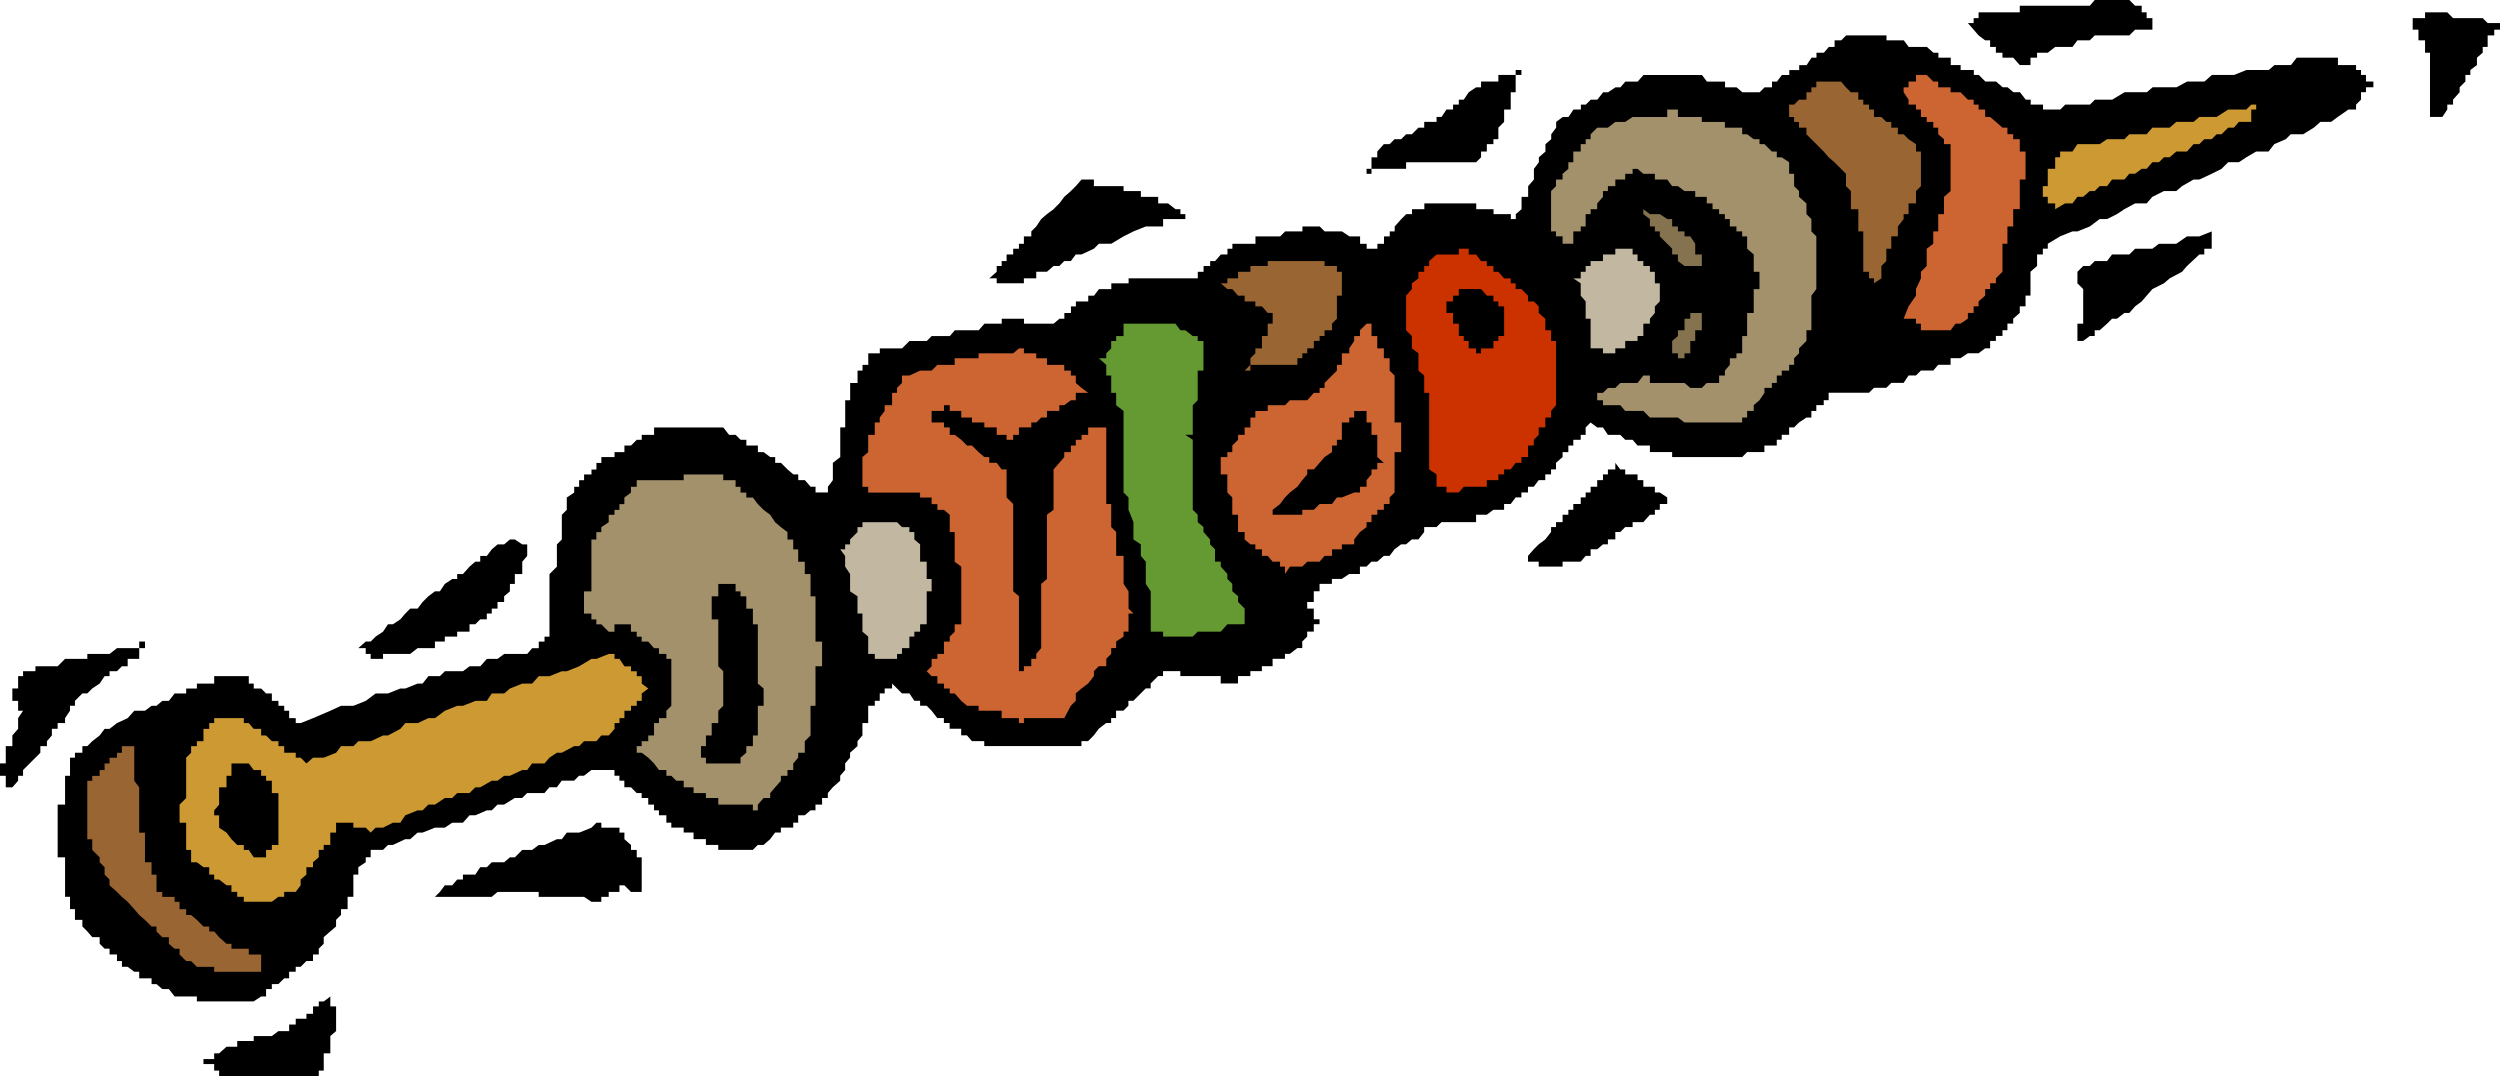
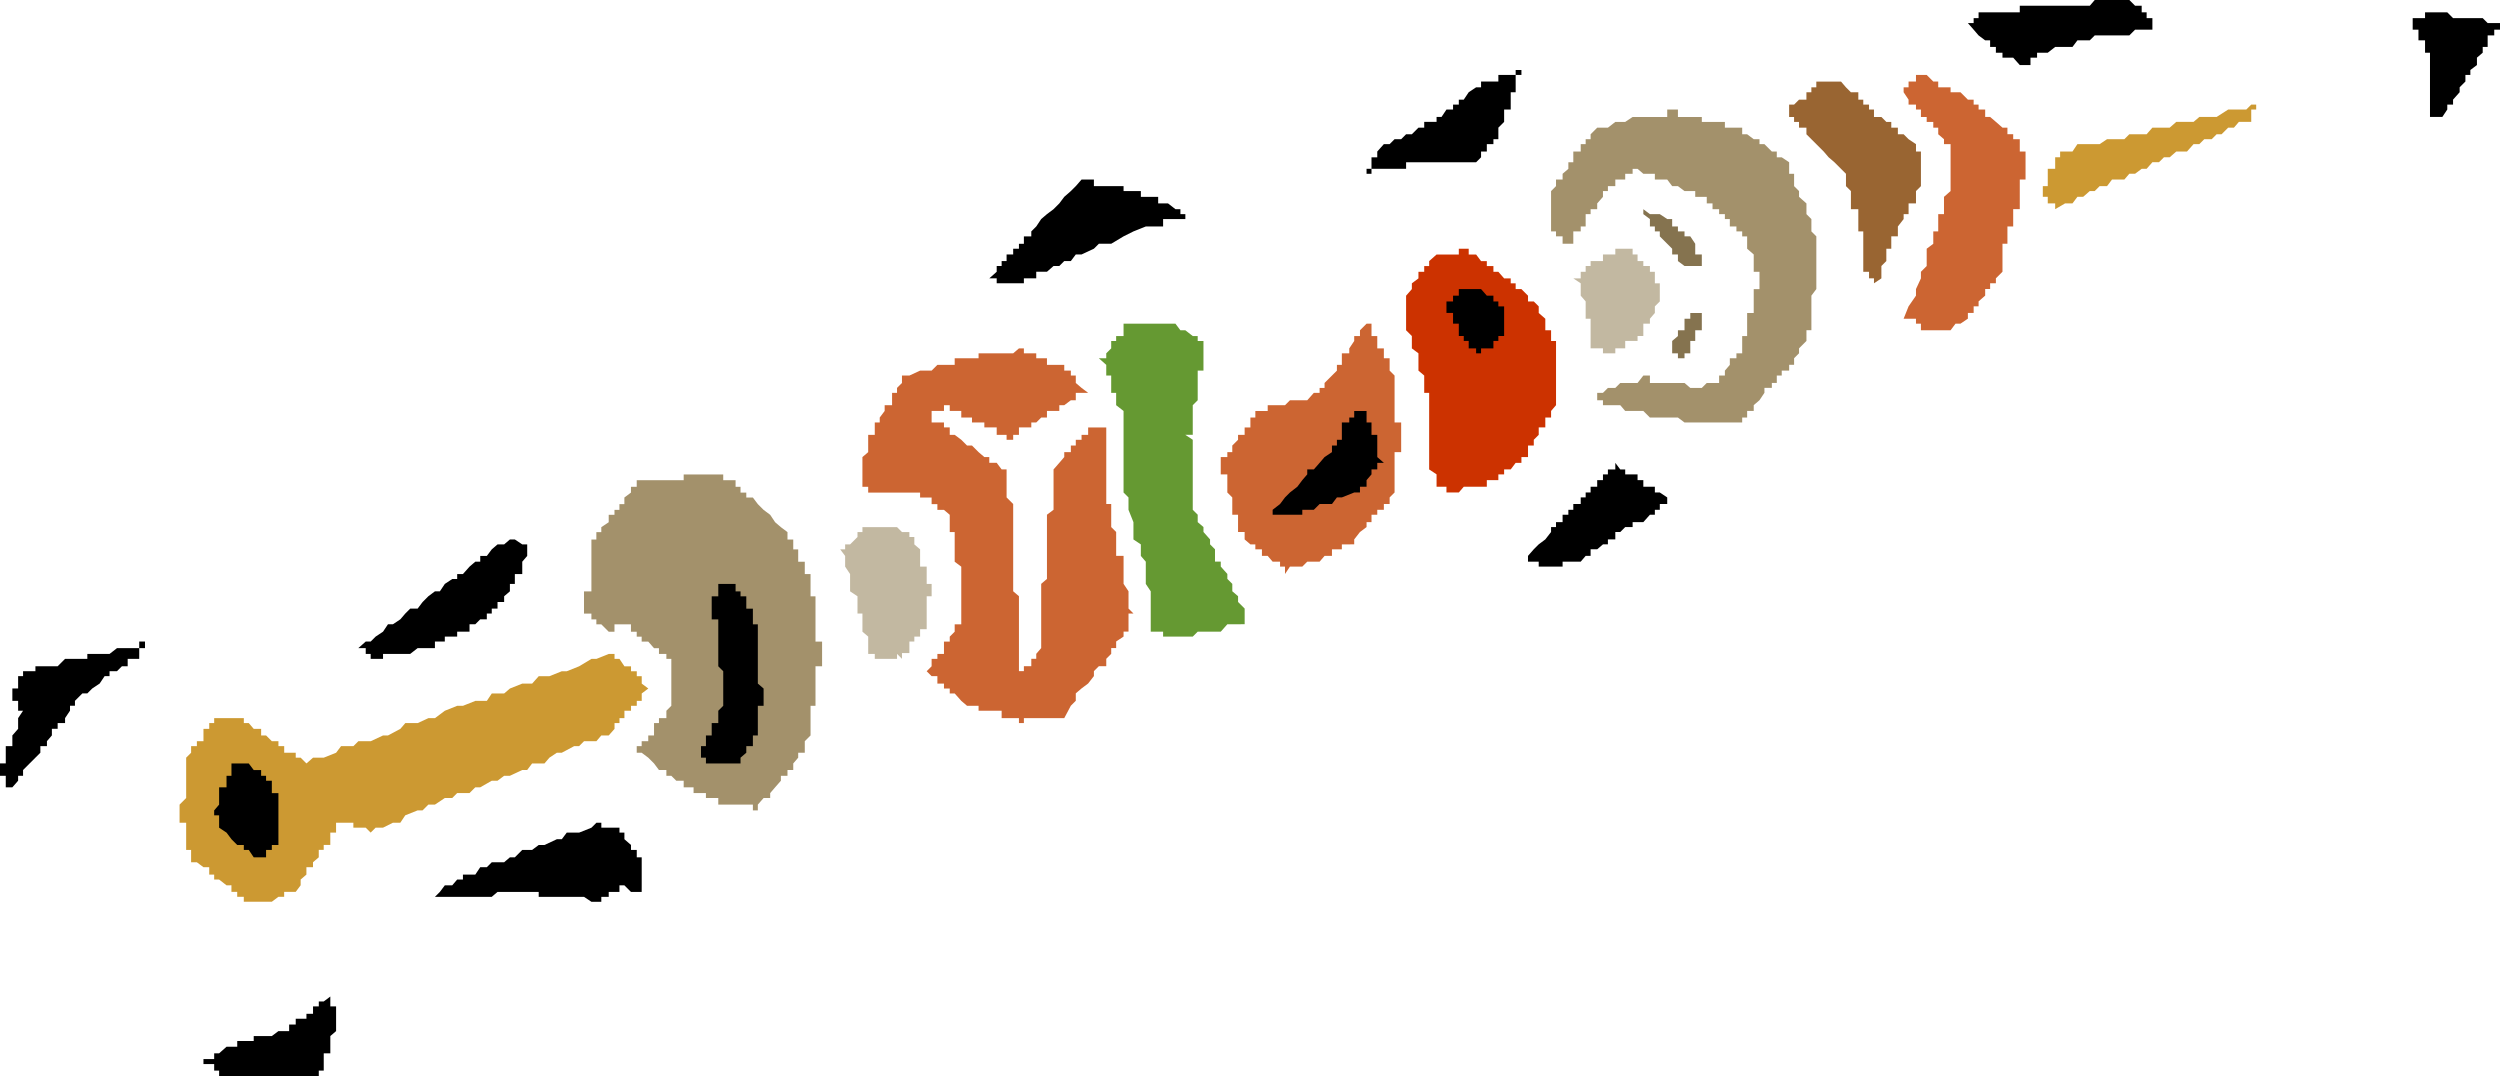
<svg xmlns="http://www.w3.org/2000/svg" xmlns:ns1="http://sodipodi.sourceforge.net/DTD/sodipodi-0.dtd" xmlns:ns2="http://www.inkscape.org/namespaces/inkscape" version="1.0" width="129.766mm" height="55.872mm" id="svg31" ns1:docname="Shish Kebab 2.wmf">
  <ns1:namedview id="namedview31" pagecolor="#ffffff" bordercolor="#000000" borderopacity="0.25" ns2:showpageshadow="2" ns2:pageopacity="0.0" ns2:pagecheckerboard="0" ns2:deskcolor="#d1d1d1" ns2:document-units="mm" />
  <defs id="defs1">
    <pattern id="WMFhbasepattern" patternUnits="userSpaceOnUse" width="6" height="6" x="0" y="0" />
  </defs>
  <path style="fill:#000000;fill-opacity:1;fill-rule:evenodd;stroke:none" d="m 479.143,22.943 h -1.454 -0.97 V 23.912 22.943 21.488 20.519 19.55 18.096 17.126 15.995 14.703 13.733 12.764 11.31 10.34 h -0.97 V 9.209 7.917 h -1.293 V 6.947 5.816 h -1.131 V 4.524 3.554 h 1.131 1.293 V 2.424 h 0.97 0.97 1.454 0.97 l 1.131,1.131 h 1.293 1.131 0.97 1.293 1.131 l 0.97,0.969 h 1.293 1.131 v 1.293 h -1.131 v 1.131 h -1.293 v 0.969 1.293 h -0.97 V 10.34 l -1.131,0.969 v 1.454 l -1.293,0.969 v 0.969 h -0.97 v 1.293 l -1.131,1.131 v 0.969 l -1.293,1.454 v 0.969 h -1.131 v 0.969 z" id="path1" />
-   <path style="fill:#000000;fill-opacity:1;fill-rule:evenodd;stroke:none" d="m 460.721,21.488 -2.101,1.454 -1.293,0.969 h -2.101 l -1.293,1.131 -2.101,1.293 h -2.424 l -0.97,0.969 -2.262,0.969 -1.131,1.454 h -2.424 l -1.939,1.131 -1.454,0.969 h -2.101 l -1.293,1.293 -1.939,0.969 -2.424,1.131 h -1.131 l -2.262,1.293 -1.131,0.969 h -2.424 l -2.262,1.131 -1.131,1.293 h -2.262 l -2.101,1.131 -1.454,0.969 -1.939,0.969 h -1.454 l -1.939,1.454 -2.424,0.969 h -0.97 l -2.424,0.969 -2.424,1.454 v 0.969 h -0.97 v 1.131 h -1.131 v 1.293 0.969 l -1.293,1.131 v 1.293 0.969 1.131 1.293 h -0.97 v 1.131 0.969 h -1.131 v 1.293 l -1.293,1.131 v 0.969 h -1.131 v 1.293 h -0.97 v 1.131 h -1.293 v 0.969 h -1.131 v 1.454 h -0.97 l -1.293,0.969 h -0.97 -1.131 l -1.454,0.969 h -0.97 -0.97 v 1.293 h -1.293 -1.131 l -0.97,1.131 h -1.293 -1.131 l -0.97,0.969 h -1.454 l -0.97,1.454 h -1.131 -1.293 l -0.97,0.969 h -0.97 -1.454 l -0.97,0.969 h -1.131 -0.97 -1.454 -0.97 -0.97 -1.293 v -0.969 0.969 h -1.131 v 1.454 H 357.782 v 0.969 h -1.454 v 1.131 h -0.97 v 1.293 h -0.97 l -1.454,0.969 -0.97,0.969 h -0.97 v 1.454 h -1.454 v 0.969 h -0.97 v 1.131 h -0.97 -1.454 v 1.293 h -0.97 -1.131 -1.293 l -0.97,0.969 h -1.131 -1.293 -0.97 -1.131 -1.293 -1.131 -0.97 -1.293 -0.97 -1.131 -1.293 -1.131 v -0.969 h -0.97 -1.454 -0.97 -0.97 V 87.408 h -1.293 -1.131 l -0.97,-1.131 h -1.454 l -0.97,-0.969 h -0.97 -1.454 l -0.97,-1.454 h -1.131 l -1.293,-0.969 -0.97,0.969 v 1.454 h -0.97 v 0.969 h -1.454 v 1.131 h -0.97 v 1.293 h -1.131 v 0.969 l -1.293,1.131 v 1.293 h -0.97 v 0.969 h -1.131 v 1.131 h -1.293 l -0.97,1.293 h -1.131 v 1.131 h -1.293 v 0.969 h -1.131 l -0.97,1.293 h -1.293 v 1.131 h -1.131 -0.97 l -1.293,0.969 h -1.131 -0.97 v 1.454 h -1.454 -0.97 -0.97 -1.131 -1.293 -0.97 l -0.97,0.969 h -2.424 v 0.969 l -1.131,1.454 h -1.293 l -1.131,0.969 h -0.97 l -1.293,0.969 -0.97,1.293 h -1.131 l -1.293,1.131 h -1.131 l -0.97,0.969 h -1.293 v 1.454 h -1.131 -0.97 l -1.454,0.969 h -0.97 -0.97 v 0.969 h -1.454 -0.97 v 1.454 h -1.131 v 0.969 1.131 h -1.293 v 1.293 h 1.293 v 0.969 1.131 h 1.131 v 0.969 h -1.131 v 1.454 h -1.293 v 0.969 l -0.97,0.969 v 1.293 h -0.97 l -1.454,1.131 h -0.97 v 0.969 h -0.97 -1.454 v 1.454 h -0.97 -1.131 v 0.969 h -1.293 -0.97 v 0.969 h -1.131 -1.293 v 1.454 h -1.131 -0.97 -1.293 v -1.454 h -1.131 -0.97 -1.293 -1.131 -0.97 -1.454 -0.97 v -0.969 h -0.97 -1.454 -0.97 v 0.969 h -0.97 l -1.454,1.454 v 0.969 h -0.97 l -0.97,0.969 -1.454,1.454 h -0.97 v 0.969 l -0.97,0.969 h -1.454 v 1.454 h -0.97 v 0.969 h -0.97 l -1.454,1.131 -0.97,1.293 -1.131,1.131 h -1.293 v 0.969 h -1.131 -0.97 -1.293 -0.97 -1.131 -1.293 -1.131 -0.97 -0.97 -1.454 -0.97 -1.131 -1.293 -0.97 -0.97 -1.454 -0.97 v -0.969 h -1.131 -1.293 l -0.97,-1.131 h -1.131 v -1.293 h -1.293 -0.97 v -1.131 h -1.131 v -0.969 h -1.293 l -1.131,-1.454 -0.97,-0.969 H 180.507 v -0.969 h -1.131 l -0.97,-1.454 h -1.454 l -0.97,-0.969 -0.97,-0.969 v 0.969 h -1.454 v 0.969 h -0.97 v 1.454 h -0.97 v 0.969 h -1.293 v 0.969 1.454 0.969 h -1.131 v 1.131 1.293 l -0.97,1.131 v 0.969 l -1.454,1.293 v 0.969 l -0.97,1.131 v 1.293 l -0.97,1.131 v 0.969 l -1.454,1.293 -0.97,1.131 v 0.969 h -1.131 v 1.293 h -1.293 v 1.131 h -0.97 l -1.131,0.969 h -1.293 v 1.454 h -0.97 v 0.969 h -1.131 -1.293 v 0.969 h -1.131 l -0.97,1.293 -1.293,1.131 h -1.131 l -0.97,0.969 h -1.293 -1.131 -0.97 -1.293 -1.131 -0.97 v -0.969 h -1.293 -1.131 v -1.131 h -0.97 -1.454 v -1.293 h -0.97 -0.97 v -0.969 h -1.454 -0.97 v -0.969 h -0.97 v -1.454 h -1.454 v -0.969 h -0.97 v -1.131 h -1.131 v -1.293 h -1.293 v -0.969 h -0.97 l -1.131,-1.131 h -1.293 v -1.293 h -0.97 v -0.969 h -0.97 v -1.131 h -1.131 -1.454 -1.939 l -1.454,1.131 h -0.97 l -0.97,0.969 h -2.424 l -0.97,1.293 h -1.454 l -0.97,1.131 h -2.424 -0.97 l -0.97,0.969 h -1.454 l -2.101,1.293 H 97.606 l -1.131,1.131 h -0.97 l -2.262,0.969 h -1.131 l -1.293,1.454 H 88.718 l -1.454,0.969 h -0.97 -0.97 l -2.424,0.969 h -0.97 l -1.454,1.293 H 79.507 l -2.424,1.131 h -0.97 l -0.97,0.969 h -1.454 -0.97 v 1.454 h -0.97 v 0.969 l -1.454,0.969 v 1.454 h -0.97 v 0.969 1.131 1.293 0.969 h -1.131 v 0.969 1.454 h -1.293 v 1.131 l -0.97,0.969 v 1.293 l -1.131,0.969 -1.293,1.131 v 1.293 l -0.97,0.969 v 1.131 h -1.131 v 1.293 h -1.293 l -1.131,1.131 h -0.97 v 0.969 h -1.293 v 1.293 h -0.97 l -1.131,1.131 H 53.328 v 0.969 h -1.131 v 1.454 h -0.97 l -1.454,0.969 H 48.803 47.834 46.541 45.41 44.44 42.986 42.016 41.046 39.915 38.622 v -0.969 H 37.491 36.522 35.229 34.259 l -1.131,-1.454 h -1.293 l -1.131,-0.969 h -0.97 v -1.131 h -1.293 -1.131 v -1.293 H 26.341 l -1.293,-0.969 h -1.131 v -1.131 h -0.97 v -1.293 h -1.454 v -1.131 h -0.97 l -0.97,-0.969 v -1.293 H 18.099 l -0.97,-1.131 -0.97,-0.969 v -1.293 h -1.454 v -0.969 -1.131 h -0.97 v -1.454 -0.969 h -0.97 v -0.969 -1.293 -1.131 -0.969 -1.454 -0.969 -0.969 h -1.454 v -1.454 -0.969 -1.131 -1.293 -0.969 -0.969 -1.454 -0.969 -1.131 h 1.454 v -1.293 -0.969 -1.131 -1.293 -0.969 h 0.97 v -1.131 -1.293 -1.131 h 0.97 v -0.969 h 1.454 v -1.293 h 0.97 l 0.97,-0.969 1.454,-1.131 0.97,-1.293 h 0.97 l 1.454,-1.131 2.101,-0.969 1.293,-1.454 h 2.101 l 1.293,-0.969 h 0.97 l 1.131,-0.969 h 1.293 l 1.131,-1.454 h 0.97 1.293 v -0.969 h 0.97 1.131 v -0.969 h 1.293 1.131 0.97 v -1.454 h 0.97 1.454 0.97 1.131 1.293 0.97 v 1.454 h 0.97 v 0.969 h 1.454 l 0.97,0.969 h 1.131 v 1.454 h 1.293 v 0.969 h 1.131 v 0.969 h 0.97 v 1.454 h 1.293 v 0.969 h 0.97 l 2.424,-0.969 3.394,-1.454 2.101,-0.969 h 2.424 l 2.424,-0.969 1.939,-1.454 h 2.424 l 2.424,-0.969 h 0.97 l 2.424,-0.969 h 0.97 l 1.131,-1.454 h 2.262 l 0.97,-0.969 h 1.454 0.97 1.131 l 1.293,-0.969 h 1.131 0.97 l 1.293,-1.454 h 0.97 1.131 l 1.293,-0.969 h 1.131 0.97 1.454 0.97 l 0.97,-1.131 h 1.293 v -1.293 h 1.131 v -0.969 h 0.97 v -0.969 -1.454 -0.969 -1.131 -0.969 -1.293 -1.131 -0.969 -1.454 -0.969 -0.969 l 1.454,-1.454 v -0.969 -1.131 -2.262 l 0.97,-0.969 v -1.454 -0.969 -2.424 l 0.97,-0.969 v -2.424 l 1.454,-0.969 v -1.131 h 0.97 v -1.293 h 0.97 v -1.131 h 1.454 v -0.969 h 0.97 v -1.293 h 0.97 V 89.67 h 1.454 1.131 v -0.969 h 0.97 0.97 V 87.408 h 1.293 l 1.131,-1.131 h 0.97 v -0.969 h 1.293 1.131 v -1.454 h 0.97 1.454 0.97 0.97 1.454 0.97 0.97 1.454 0.97 1.131 1.293 0.97 l 1.131,1.454 h 1.293 l 0.97,0.969 h 1.131 v 1.131 h 1.293 0.97 v 1.293 h 1.131 l 1.293,0.969 h 0.97 v 1.131 h 1.131 l 1.293,1.293 1.131,0.969 h 0.97 v 1.131 h 1.293 l 1.131,1.293 h 0.97 v 1.131 h 1.293 1.131 v 0.969 -0.969 -1.131 l 0.97,-1.293 v -1.131 -0.969 -1.293 l 1.454,-1.131 V 88.7 87.408 86.277 85.307 83.853 h 0.97 v -0.969 -0.969 -1.293 -1.131 -0.969 h 0.97 v -1.454 -0.969 -0.969 h 1.454 v -1.454 -0.969 h 0.97 v -1.131 h 1.131 v -1.293 -0.969 h 1.293 0.97 v -0.969 h 0.97 1.454 0.97 0.97 l 1.454,-1.454 h 0.97 1.131 1.293 l 0.97,-0.969 h 1.131 1.293 1.131 l 0.97,-1.131 h 1.293 1.131 0.97 1.293 l 1.131,-1.293 h 0.97 1.454 0.97 v -0.969 h 0.97 1.293 1.131 0.97 v 0.969 h 1.454 0.97 0.97 1.131 1.293 l 1.131,-0.969 h 0.97 v -1.131 h 1.293 v -1.293 h 0.97 v -0.969 h 1.131 1.293 v -1.131 h 1.131 l 0.97,-1.293 h 1.454 0.97 v -1.131 h 0.97 1.454 0.97 V 54.61 h 0.97 1.454 0.97 0.97 1.454 0.97 0.97 1.454 0.97 0.97 1.454 0.97 v -1.293 h 1.131 v -1.131 h 1.293 v -0.969 h 0.97 l 1.131,-1.293 h 1.293 v -1.131 h 0.97 v -0.969 h 1.131 1.293 1.131 0.97 v -1.454 h 1.293 1.131 0.97 1.454 l 0.97,-0.969 h 0.97 1.454 0.97 v -0.969 h 0.97 1.293 1.131 l 0.97,0.969 h 1.454 0.97 0.97 l 1.454,0.969 h 0.97 1.131 v 1.454 h 1.293 v 0.969 h 0.97 1.131 v -0.969 h 1.293 v -1.454 h 1.131 V 45.4 h 0.97 v -0.969 l 1.293,-1.454 0.97,-0.969 h 1.131 v -0.969 h 1.293 1.131 v -1.131 h 0.97 1.454 0.97 0.97 1.293 1.131 0.97 0.97 1.454 v 1.131 h 0.97 1.131 1.293 v 0.969 h 0.97 1.131 1.293 v 0.969 h 0.97 v -0.969 l 1.131,-0.969 v -1.131 -1.293 h 1.293 v -1.131 -0.969 l 1.131,-1.293 v -1.131 -0.969 l 0.97,-1.293 v -0.969 l 1.293,-1.131 v -1.454 l 1.131,-0.969 v -0.969 l 0.97,-1.293 v -1.131 l 1.293,-0.969 h 1.131 l 0.97,-1.454 h 1.454 v -0.969 h 0.97 l 0.97,-0.969 h 1.293 l 1.131,-1.454 h 0.97 l 1.454,-0.969 h 0.97 l 0.97,-1.131 h 1.454 0.97 l 1.131,-1.293 h 1.293 0.97 0.97 1.454 0.97 1.131 1.293 1.131 0.97 1.293 l 0.97,1.293 h 1.131 1.293 1.131 v 1.131 h 0.97 1.293 l 1.131,0.969 h 0.97 1.293 1.131 l 0.97,-0.969 h 1.454 v -1.131 h 0.97 l 0.97,-1.293 h 1.454 v -0.969 h 0.97 0.97 v -0.969 h 1.454 l 0.97,-1.454 h 0.97 V 10.34 h 1.454 l 0.97,-1.131 h 1.131 V 7.917 h 1.293 l 0.97,-0.969 h 0.97 1.454 0.97 1.131 0.97 1.454 0.97 v 0.969 h 0.97 1.293 1.131 l 0.97,1.293 h 1.454 0.97 1.131 l 1.293,1.131 h 0.97 v 0.969 h 1.131 1.293 v 1.454 h 0.97 0.97 v 0.969 h 1.454 1.131 v 0.969 h 0.97 l 1.293,1.293 h 0.97 1.131 l 1.293,1.131 h 0.97 l 1.131,0.969 h 1.293 l 1.131,1.454 h 0.97 v 0.969 h 1.293 1.131 v 0.969 h 0.97 2.424 l 0.97,-0.969 h 1.454 2.101 1.293 l 0.97,-0.969 h 2.424 0.97 l 2.424,-1.454 h 0.97 1.131 2.262 l 1.131,-0.969 h 2.262 1.131 1.293 l 2.101,-1.131 h 1.293 2.101 l 1.454,-1.293 h 0.97 2.262 1.131 l 2.424,-0.969 h 0.97 0.97 2.424 l 1.131,-0.969 h 2.262 0.97 l 1.131,-1.454 h 2.424 0.97 1.293 1.131 0.97 1.293 v 1.454 h 1.131 0.97 1.454 v 0.969 h 0.97 v 0.969 h 0.97 v 1.293 h 1.454 v 1.131 h -1.454 v 0.969 h -0.97 v 1.454 l -0.97,0.969 v 0.969 z" id="path2" />
-   <path style="fill:#000000;fill-opacity:1;fill-rule:evenodd;stroke:none" d="m 431.472,49.924 -2.424,2.262 -0.97,1.131 -2.424,1.293 -1.131,0.969 -2.262,1.131 -1.131,1.293 -0.97,1.131 -1.293,0.969 -1.131,1.293 h -0.97 l -1.454,1.131 h -0.97 l -0.97,0.969 -1.454,1.293 h -0.97 v 1.131 h -0.97 l -1.293,0.969 h -1.131 v -0.969 -1.131 -1.293 h 1.131 v -0.969 -1.131 -1.293 -0.969 -1.131 -1.293 l -1.131,-1.131 V 54.61 53.317 l 1.131,-1.131 h 1.293 l 0.97,-0.969 h 0.97 1.454 l 0.97,-1.293 h 0.97 1.454 0.97 l 1.131,-1.131 h 2.262 1.131 l 1.293,-0.969 h 2.101 1.293 l 2.101,-1.454 h 2.424 l 2.424,-0.969 v 0.969 1.454 0.969 h -1.454 v 1.131 z" id="path3" />
  <path style="fill:#cc9932;fill-opacity:1;fill-rule:evenodd;stroke:none" d="m 441.652,23.912 h -2.424 l -0.97,1.131 h -1.131 l -1.293,1.293 h -0.97 l -0.97,0.969 h -1.454 l -0.97,0.969 h -1.131 l -1.293,1.454 h -0.97 -1.131 l -1.293,1.131 h -1.131 l -0.97,0.969 h -1.293 l -1.131,1.293 h -0.97 l -1.293,0.969 h -1.131 l -0.97,1.131 h -1.454 -0.97 l -0.97,1.293 h -1.454 l -0.97,0.969 h -0.97 l -1.293,1.131 h -1.131 l -0.97,1.293 h -1.454 l -1.939,1.131 v -1.131 h -1.454 v -1.293 h -0.97 v -1.131 -0.969 h 0.97 v -1.293 -1.131 -0.969 h 1.454 v -1.293 -0.969 h 0.97 v -1.131 h 0.97 1.454 l 0.97,-1.454 h 1.131 2.262 0.97 l 1.454,-0.969 h 0.97 0.97 1.454 l 0.97,-0.969 h 1.131 1.293 0.97 l 1.131,-1.293 h 1.293 0.97 1.131 l 1.293,-1.131 h 1.131 0.97 1.293 l 1.131,-0.969 h 0.97 1.454 0.97 l 2.262,-1.454 h 1.131 0.97 1.454 l 0.97,-0.969 h 0.97 v 0.969 h -0.97 v 1.454 z" id="path4" />
  <path style="fill:#cc6532;fill-opacity:1;fill-rule:evenodd;stroke:none" d="m 384.608,63.496 h -0.97 l -0.97,1.293 h -1.293 -1.131 -0.97 -1.293 -1.131 v -1.293 h -0.97 v -0.969 h -1.454 -0.97 l 0.97,-2.424 1.454,-2.1 v -1.293 l 0.97,-2.1 v -1.293 l 1.131,-1.131 v -2.262 -1.131 l 1.293,-0.969 V 46.37 45.4 h 0.97 v -0.969 -1.454 -0.969 h 1.131 v -0.969 -1.131 -1.293 l 1.293,-1.131 v -0.969 -1.293 -1.131 -0.969 -1.293 -0.969 -1.131 -1.454 h -1.293 v -0.969 l -1.131,-0.969 v -1.293 h -0.97 v -1.131 h -1.293 v -0.969 h -1.131 v -1.454 h -0.97 v -0.969 h -1.454 V 19.55 l -0.97,-1.454 v -0.969 h 0.97 v -1.131 h 1.454 v -1.293 h 0.97 1.131 l 1.293,1.293 h 0.97 v 1.131 h 1.131 1.293 v 0.969 h 0.97 0.97 l 1.454,1.454 h 1.131 v 0.969 h 0.97 v 0.969 h 1.293 v 1.454 h 0.97 l 1.131,0.969 1.293,1.131 h 0.97 v 1.293 h 1.131 v 0.969 h 1.293 v 0.969 1.454 h 1.131 v 1.131 0.969 1.293 0.969 1.131 h -1.131 v 1.293 0.969 1.131 1.293 1.131 h -1.293 v 0.969 0.969 1.454 h -1.131 v 0.969 0.969 1.454 h -0.97 v 0.969 1.131 1.293 0.969 1.131 l -1.293,1.293 v 0.969 h -1.131 v 1.131 h -0.97 v 1.293 l -1.293,1.131 v 0.969 h -0.97 v 1.293 h -1.131 v 1.131 z" id="path5" />
  <path style="fill:#000000;fill-opacity:1;fill-rule:evenodd;stroke:none" d="m 420.16,5.816 h -1.293 l -1.131,1.131 h -0.97 -1.454 -0.97 -0.97 -1.454 -0.97 l -0.97,0.969 h -1.293 -1.131 l -0.97,1.293 h -1.454 -0.97 -0.97 L 401.737,10.34 h -0.97 -1.131 v 0.969 h -1.293 v 1.454 h -0.97 -1.131 l -1.293,-1.454 h -1.131 -0.97 V 10.34 h -1.293 V 9.209 h -1.131 V 7.917 h -0.97 l -1.293,-0.969 -0.97,-1.131 -1.131,-1.293 h 1.131 V 3.554 h 0.97 V 2.424 h 1.293 0.97 1.131 1.293 0.97 1.131 1.293 V 1.131 h 1.131 0.97 1.293 1.131 0.97 1.454 0.97 0.97 1.454 0.97 1.131 1.293 L 410.948,0 h 0.97 1.454 0.97 0.97 1.454 0.97 l 1.131,1.131 h 1.293 v 1.293 h 0.97 v 1.131 h 1.131 v 0.969 1.293 h -1.131 z" id="path6" />
  <path style="fill:#996532;fill-opacity:1;fill-rule:evenodd;stroke:none" d="M 367.64,55.579 V 54.61 h -0.97 v -1.293 h -1.131 V 52.186 51.217 49.924 48.793 47.824 46.37 45.4 h -0.97 v -0.969 -1.454 -0.969 -0.969 h -1.454 v -1.131 -1.293 -1.131 l -0.97,-0.969 v -1.293 -1.131 l -0.97,-0.969 -1.293,-1.293 -1.131,-0.969 -0.97,-1.131 -1.454,-1.454 -0.97,-0.969 -0.97,-0.969 v -1.293 h -1.454 v -1.131 h -0.97 v -0.969 h -0.97 v -1.454 -0.969 h 0.97 l 0.97,-0.969 h 1.454 v -1.454 h 0.97 v -0.969 h 0.97 v -1.131 h 1.454 0.97 1.131 1.293 l 0.97,1.131 0.97,0.969 h 1.454 v 1.454 h 0.97 v 0.969 h 1.131 v 0.969 h 0.97 v 1.454 h 1.454 l 0.97,0.969 h 0.97 v 1.131 h 1.293 v 1.293 h 1.131 l 0.97,0.969 1.454,0.969 v 1.454 h 0.97 v 1.131 0.969 1.293 0.969 1.131 1.293 l -0.97,0.969 v 1.131 1.293 h -1.454 v 1.131 0.969 h -0.97 v 0.969 l -1.131,1.454 v 0.969 0.969 h -1.293 v 1.454 0.969 h -0.97 v 1.131 1.293 l -0.97,0.969 v 1.131 1.293 z" id="path7" />
  <path style="fill:#a3916b;fill-opacity:1;fill-rule:evenodd;stroke:none" d="m 341.784,82.884 h -1.131 -1.293 -0.97 -1.131 -1.293 -1.131 -0.97 -2.262 -1.131 l -1.293,-0.969 h -1.131 -0.97 -1.454 -0.97 -0.97 l -1.293,-1.293 h -1.131 -0.97 -1.454 l -0.97,-1.131 h -0.97 -1.454 -0.97 v -0.969 h -1.131 v -1.454 h 1.131 l 0.97,-0.969 h 1.454 l 0.97,-0.969 h 0.97 1.454 0.97 l 1.131,-1.454 h 1.293 v 1.454 h 0.97 0.97 1.454 0.97 1.131 1.293 l 1.131,0.969 h 0.97 1.293 l 0.97,-0.969 h 1.131 1.293 v -1.454 h 1.131 v -0.969 l 0.97,-1.131 v -1.293 h 1.293 v -0.969 h 1.131 v -0.969 -1.454 -0.969 h 0.97 v -1.131 -1.293 -0.969 -1.131 h 1.293 v -1.293 -0.969 -1.131 -1.293 h 1.131 V 55.579 54.61 53.317 h -1.131 v -1.131 -0.969 -1.293 l -1.293,-1.131 v -0.969 -1.454 h -0.97 V 45.4 h -1.131 v -0.969 h -1.293 v -1.454 h -0.97 v -0.969 h -1.131 v -0.969 h -1.293 v -1.131 h -1.131 v -1.293 h -0.97 -1.293 v -1.131 h -0.97 -1.131 l -1.293,-0.969 h -1.131 l -0.97,-1.293 h -1.454 -0.97 v -1.131 h -0.97 -1.293 l -1.131,-0.969 h -0.97 v 0.969 h -1.454 v 1.131 h -0.97 -0.97 v 1.293 h -1.454 v 0.969 h -0.97 v 1.131 l -1.131,1.293 v 1.131 h -1.293 v 0.969 h -0.97 v 0.969 1.454 h -0.97 v 0.969 h -1.454 v 0.969 1.454 h -0.97 -1.131 v -1.454 h -1.293 V 45.4 h -0.97 v -0.969 -1.454 -0.969 -0.969 -1.131 -1.293 -1.131 l 0.97,-0.969 v -1.293 h 1.293 v -1.131 l 1.131,-0.969 v -1.293 h 0.97 v -0.969 -1.131 h 1.454 v -1.454 h 0.97 v -0.969 h 0.97 v -0.969 l 1.293,-1.293 h 1.131 0.97 l 1.454,-1.131 h 0.97 0.97 l 1.454,-0.969 h 0.97 1.131 1.293 0.97 0.97 1.454 v -1.454 h 0.97 1.131 v 1.454 h 1.293 1.131 0.97 1.293 v 0.969 h 0.97 1.131 1.293 1.131 v 1.131 h 0.97 1.293 1.131 v 1.293 h 0.97 l 1.293,0.969 h 1.131 v 0.969 h 0.97 l 1.454,1.454 h 0.97 v 1.131 h 0.97 l 1.454,0.969 v 1.293 0.969 h 0.97 v 1.131 1.293 l 0.97,0.969 v 1.131 l 1.454,1.293 v 1.131 0.969 l 0.97,0.969 v 1.454 0.969 l 0.97,0.969 v 1.454 0.969 1.131 1.293 0.969 1.131 1.293 0.969 1.131 l -0.97,1.293 v 1.131 0.969 1.293 1.131 0.969 1.293 h -0.97 v 1.131 0.969 l -1.454,1.454 v 0.969 l -0.97,0.969 v 1.293 h -0.97 v 1.131 h -1.454 v 0.969 h -0.97 v 1.454 h -0.97 v 0.969 h -1.454 v 0.969 l -0.97,1.454 -1.131,0.969 v 1.131 h -1.293 v 1.293 h -0.97 z" id="path8" />
  <path style="fill:#000000;fill-opacity:1;fill-rule:evenodd;stroke:none" d="m 323.684,100.979 -1.293,1.454 h -1.131 -0.97 v 0.969 h -1.454 l -0.97,0.969 h -0.97 v 1.454 h -1.454 v 0.969 h -0.97 l -1.131,0.969 h -1.293 v 1.293 h -0.97 l -0.97,1.131 h -1.454 -0.97 -1.131 v 0.969 h -1.293 -0.97 -1.131 -1.293 v -0.969 h -0.97 -1.131 v -1.131 l 1.131,-1.293 0.97,-0.969 1.293,-0.969 1.131,-1.454 v -0.969 h 0.97 v -0.969 h 1.293 v -1.454 h 1.131 v -0.969 h 0.97 v -1.131 h 1.454 v -1.293 h 0.97 v -0.969 h 0.97 v -1.131 h 1.293 v -1.293 h 1.131 v -1.131 h 0.97 v -0.969 h 1.454 v -1.293 l 0.97,1.293 h 0.97 v 0.969 h 1.454 0.97 v 1.131 h 1.131 v 1.293 h 1.293 0.97 v 1.131 h 0.97 l 1.454,0.969 h 0.97 -0.97 v 1.293 h -1.454 v 1.131 h -0.97 v 0.969 z" id="path9" />
  <path style="fill:#85734f;fill-opacity:1;fill-rule:evenodd;stroke:none" d="m 330.472,70.282 h -1.293 v -0.969 h -1.131 v -0.969 -1.454 l 1.131,-0.969 v -1.131 h 1.293 v -1.293 -0.969 h 1.131 v -1.131 h 0.97 1.293 v 1.131 h 0.97 -0.97 v 0.969 1.293 h -1.293 v 1.131 0.969 h -0.97 v 1.454 0.969 h -1.131 z" id="path10" />
  <path style="fill:#c2b8a1;fill-opacity:1;fill-rule:evenodd;stroke:none" d="m 321.26,66.889 h -0.97 -1.454 v 1.454 h -0.97 -0.97 v 0.969 h -1.454 -0.97 v -0.969 h -1.131 -1.293 v -1.454 -0.969 -1.131 -1.293 -0.969 h -0.97 v -1.131 -1.293 -0.969 l -0.97,-1.131 v -1.293 -1.131 l -1.454,-0.969 h 1.454 v -1.293 h 0.97 v -1.131 h 0.97 v -0.969 h 1.293 1.131 v -1.293 h 0.97 1.454 v -1.131 h 0.97 0.97 1.454 v 1.131 h 0.97 v 1.293 h 1.131 v 0.969 h 1.293 v 1.131 h 0.97 v 1.293 0.969 h 0.97 v 1.131 1.293 1.131 l -0.97,0.969 v 1.293 l -0.97,1.131 v 0.969 h -1.293 v 1.293 1.131 h -1.131 z" id="path11" />
  <path style="fill:#85734f;fill-opacity:1;fill-rule:evenodd;stroke:none" d="m 333.865,52.186 h -1.293 -0.97 -1.131 l -1.293,-0.969 v -1.293 h -1.131 v -1.131 l -0.97,-0.969 -1.454,-1.454 V 45.4 h -0.97 v -0.969 h -0.97 v -1.454 l -1.293,-0.969 v -0.969 l 1.293,0.969 h 0.97 0.97 l 1.454,0.969 h 0.97 v 1.454 h 1.131 v 0.969 h 1.293 v 0.969 h 1.131 l 0.97,1.454 v 0.969 1.131 h 1.293 v 1.293 z" id="path12" />
  <path style="fill:#cc3200;fill-opacity:1;fill-rule:evenodd;stroke:none" d="m 298.475,90.801 h -1.131 l -0.97,1.293 h -1.293 v 0.969 h -1.131 v 1.131 h -0.97 -1.293 v 1.293 h -1.131 -0.97 -1.454 -0.97 l -0.97,1.131 h -1.131 -1.293 v -1.131 h -0.97 -0.97 v -1.293 -1.131 l -1.454,-0.969 V 90.801 89.67 88.7 87.408 86.277 85.307 83.853 82.884 81.915 80.622 79.491 78.522 77.068 h -0.97 v -0.969 -0.969 -1.454 l -1.131,-0.969 v -1.131 -1.293 -0.969 l -1.293,-0.969 v -1.454 -0.969 l -1.131,-1.131 v -1.293 -0.969 -1.131 -1.293 -0.969 -1.131 l 1.131,-1.293 v -1.131 l 1.293,-0.969 v -1.293 h 1.131 v -1.131 h 0.97 v -0.969 l 1.454,-1.293 h 0.97 0.97 1.293 1.131 v -1.131 h 0.97 0.97 v 1.131 h 1.454 l 0.97,1.293 h 1.131 v 0.969 h 1.293 v 1.131 h 0.97 l 1.131,1.293 h 1.293 v 0.969 h 0.97 v 1.131 h 1.131 l 1.293,1.293 v 1.131 h 1.131 l 0.97,0.969 v 1.293 l 1.293,1.131 v 0.969 1.293 h 1.131 v 1.131 0.969 h 0.97 v 1.454 0.969 0.969 1.293 1.131 0.969 1.454 0.969 0.969 1.454 0.969 l -0.97,1.131 v 1.293 h -1.131 v 0.969 0.969 h -1.293 v 1.454 l -0.97,0.969 v 1.131 h -1.131 v 1.293 0.969 h -1.293 z" id="path13" />
  <path style="fill:#cc6532;fill-opacity:1;fill-rule:evenodd;stroke:none" d="m 264.7,106.796 h -1.454 v 0.969 h -0.97 -0.97 v 1.293 h -1.454 l -0.97,1.131 h -1.131 -1.293 l -0.97,0.969 h -0.97 -1.454 l -0.97,1.454 v -1.454 h -0.97 v -0.969 h -1.454 l -0.97,-1.131 h -1.131 v -1.293 h -1.293 v -0.969 h -0.97 l -1.131,-0.969 v -1.454 h -1.293 v -0.969 -0.969 -1.454 h -1.131 v -0.969 -1.131 -1.293 l -0.97,-0.969 v -1.131 -1.293 -1.131 h -1.293 V 92.093 90.801 89.67 h 1.293 v -0.969 h 0.97 V 87.408 l 1.131,-1.131 v -0.969 h 1.293 v -1.454 h 1.131 v -0.969 -0.969 h 0.97 v -1.293 h 1.293 1.131 v -1.131 h 0.97 1.454 0.97 l 0.97,-0.969 h 1.454 0.97 0.97 l 1.293,-1.454 h 1.131 v -0.969 h 0.97 v -0.969 l 1.454,-1.454 0.97,-0.969 v -1.131 h 0.97 v -1.293 -0.969 h 1.454 v -0.969 l 0.97,-1.454 v -0.969 h 1.131 v -1.131 l 1.293,-1.293 v -0.969 0.969 h 0.97 v 1.293 1.131 h 1.131 v 0.969 1.454 h 1.293 v 0.969 0.969 h 1.131 v 1.293 1.131 l 0.97,0.969 v 1.454 0.969 0.969 1.454 0.969 1.131 1.293 0.969 h 1.293 v 0.969 1.454 0.969 1.131 1.293 h -1.293 v 0.969 1.131 1.293 0.969 1.131 1.293 1.131 l -0.97,0.969 v 1.293 h -1.131 v 1.131 h -1.293 v 0.969 h -1.131 v 1.454 h -0.97 v 0.969 l -1.293,0.969 -1.131,1.454 v 0.969 z" id="path14" />
  <path style="fill:#000000;fill-opacity:1;fill-rule:evenodd;stroke:none" d="m 292.98,68.343 h -1.293 -1.131 v 0.969 h -0.97 v -0.969 h -1.454 v -1.454 h -0.97 v -0.969 h -0.97 v -1.131 -1.293 h -1.131 v -0.969 -1.131 h -1.293 v -1.293 -0.969 h 1.293 v -1.131 h 1.131 v -1.293 h 0.97 0.97 1.454 0.97 l 1.131,1.293 h 1.293 v 1.131 h 0.97 v 0.969 h 1.131 v 1.293 1.131 0.969 1.293 1.131 h -1.131 v 0.969 h -0.97 z" id="path15" />
  <path style="fill:#659932;fill-opacity:1;fill-rule:evenodd;stroke:none" d="m 242.885,122.468 h -1.131 -0.97 l -1.293,1.454 h -1.131 -0.97 -1.293 -1.131 l -0.97,0.969 h -1.454 -0.97 -0.97 -1.454 -0.97 v -0.969 h -0.97 -1.454 v -1.454 -0.969 -1.131 -0.969 -1.293 -1.131 -0.969 l -0.97,-1.454 v -0.969 -0.969 -1.454 -0.969 l -0.97,-1.131 v -1.293 -0.969 l -1.454,-0.969 v -2.424 -0.969 l -0.97,-2.424 v -2.424 l -0.97,-0.969 V 95.486 94.194 93.063 92.093 90.801 89.67 88.7 87.408 86.277 85.307 83.853 82.884 81.915 80.622 l -1.454,-1.131 v -0.969 -1.454 h -0.97 v -0.969 -0.969 -1.454 h -0.97 v -0.969 -1.131 l -1.454,-1.293 h 1.454 v -0.969 l 0.97,-0.969 v -1.454 h 0.97 v -0.969 h 1.454 v -1.131 -1.293 h 0.97 0.97 1.454 0.97 0.97 1.454 0.97 0.97 1.454 l 0.97,1.293 h 0.97 l 1.454,1.131 h 0.97 v 0.969 h 1.131 v 1.454 0.969 0.969 1.293 1.131 h -1.131 v 0.969 1.454 0.969 0.969 1.454 l -0.97,0.969 v 1.131 1.293 0.969 0.969 1.454 h -1.454 l 1.454,0.969 v 1.131 1.293 0.969 1.131 1.293 0.969 1.131 1.293 1.131 0.969 1.293 1.131 l 0.97,0.969 v 1.454 l 1.131,0.969 v 0.969 l 1.293,1.454 v 0.969 l 0.97,0.969 v 1.293 1.131 h 1.131 v 0.969 l 1.293,1.454 v 0.969 l 0.97,0.969 v 1.454 l 1.131,0.969 v 1.131 l 1.293,1.293 v 0.969 1.131 0.969 z" id="path16" />
  <path style="fill:#000000;fill-opacity:1;fill-rule:evenodd;stroke:none" d="m 266.801,96.617 h -1.131 l -2.424,0.969 h -0.97 l -0.97,1.293 h -1.454 -0.97 l -1.131,1.131 h -1.293 -0.97 v 0.969 h -0.97 -1.454 -0.97 -0.97 -1.454 v -0.969 l 1.454,-1.131 0.97,-1.293 0.97,-0.969 1.454,-1.131 0.97,-1.293 0.97,-1.131 v -0.969 h 1.293 l 1.131,-1.293 0.97,-1.131 1.454,-0.969 V 87.408 h 0.97 v -1.131 h 0.97 v -0.969 -1.454 -0.969 h 1.454 v -0.969 h 0.97 v -1.293 h 1.131 v -1.131 1.131 h 1.293 v 1.293 0.969 h 0.97 v 0.969 1.454 h 1.131 v 0.969 1.131 1.293 0.969 l 1.293,1.131 h -1.293 v 1.293 h -1.131 v 0.969 l -0.97,1.131 v 1.293 h -1.293 z" id="path17" />
  <path style="fill:#cc6532;fill-opacity:1;fill-rule:evenodd;stroke:none" d="m 208.787,140.887 h -0.97 -1.131 -1.293 -1.131 -0.97 -0.97 -1.454 v 0.969 h -0.97 v -0.969 h -1.131 -1.293 -0.97 v -1.454 h -0.97 -1.454 -0.97 -1.131 v -0.969 h -1.293 -0.97 l -1.131,-0.969 -1.293,-1.454 h -0.97 v -0.969 h -1.131 v -0.969 h -1.293 v -1.454 h -1.131 l -0.97,-0.969 0.97,-0.969 v -1.454 h 1.131 v -0.969 h 1.293 v -1.131 -1.293 h 1.131 v -0.969 l 0.97,-0.969 v -1.454 h 1.293 v -0.969 -1.131 -0.969 -1.293 -1.131 -0.969 -1.454 -0.969 -0.969 -1.454 l -1.293,-0.969 v -1.131 -1.293 -0.969 -0.969 -1.454 h -0.97 v -0.969 -0.969 -1.454 l -1.131,-0.969 h -1.293 v -1.131 h -1.131 v -1.293 h -0.97 -1.293 v -0.969 h -1.131 -0.97 -1.454 -0.97 -0.97 -1.454 -0.97 -0.97 -1.293 v -1.131 h -1.131 V 94.194 93.063 92.093 90.801 89.67 l 1.131,-0.969 V 87.408 86.277 85.307 h 1.293 v -1.454 -0.969 h 0.97 v -0.969 l 0.97,-1.293 v -1.131 h 1.454 v -0.969 -1.454 h 0.97 v -0.969 l 0.97,-0.969 v -1.454 h 1.454 l 2.101,-0.969 h 1.293 0.97 l 1.131,-1.131 h 1.293 1.131 0.97 v -1.293 h 1.293 1.131 0.97 1.293 v -0.969 h 1.131 0.97 1.454 0.97 0.97 1.293 l 1.131,-0.969 h 0.97 v 0.969 h 1.454 0.97 v 0.969 h 0.97 1.131 v 1.293 h 1.293 1.131 0.97 v 1.131 h 1.293 v 0.969 h 0.97 v 1.454 l 1.131,0.969 1.293,0.969 h -1.293 -1.131 v 1.454 h -0.97 l -1.293,0.969 h -0.97 v 1.131 h -1.131 -1.293 v 1.293 h -1.131 l -0.97,0.969 h -0.97 v 0.969 h -1.454 -0.97 v 1.454 h -1.131 v 0.969 h -1.293 v -0.969 h -0.97 -0.97 v -1.454 h -1.454 -0.97 v -0.969 h -1.131 -1.293 v -0.969 h -0.97 -1.131 v -1.293 h -1.293 -0.97 v -1.131 h -1.131 v 1.131 h -1.293 -1.131 v 1.293 0.969 h 1.131 1.293 v 0.969 h 1.131 v 1.454 h 0.97 l 1.293,0.969 1.131,1.131 h 0.97 l 1.293,1.293 1.131,0.969 h 0.97 v 1.131 h 1.454 l 0.97,1.293 h 0.97 v 0.969 1.131 1.293 1.131 0.969 l 1.293,1.293 v 1.131 0.969 1.454 0.969 0.969 1.454 0.969 0.969 2.424 0.969 1.454 0.969 0.969 1.454 l 1.131,0.969 v 1.131 1.293 0.969 1.131 0.969 1.454 0.969 0.969 2.424 0.969 1.454 0.969 h 0.97 v -0.969 h 1.454 v -1.454 h 0.97 v -0.969 l 0.97,-1.131 v -1.293 -0.969 -0.969 -1.454 -0.969 -1.131 -0.969 -1.293 -1.131 -0.969 -1.454 l 1.131,-0.969 v -0.969 -1.454 -0.969 -1.131 -1.293 -0.969 -0.969 -1.454 -0.969 -0.969 -1.454 l 1.293,-0.969 v -1.131 -1.293 -0.969 -1.131 -1.293 -1.131 -0.969 l 1.131,-1.293 0.97,-1.131 v -0.969 h 1.293 V 87.408 h 0.97 v -1.131 h 1.131 v -0.969 h 1.293 v -1.454 h 1.131 0.97 1.454 v 1.454 0.969 1.131 1.293 0.969 1.131 1.293 0.969 1.131 1.293 1.131 0.969 1.293 h 0.97 v 1.131 0.969 1.454 0.969 l 0.97,0.969 v 1.454 0.969 0.969 1.293 h 1.454 v 1.131 0.969 1.454 0.969 0.969 l 0.97,1.454 v 0.969 1.131 1.293 l 0.97,0.969 h -0.97 v 1.131 0.969 1.454 h -0.97 v 0.969 l -1.454,0.969 v 1.293 h -0.97 v 1.131 l -0.97,0.969 v 1.454 h -1.454 l -0.97,0.969 v 0.969 l -1.131,1.454 -1.293,0.969 -1.131,0.969 v 1.454 l -0.97,0.969 z" id="path18" />
-   <path style="fill:#996532;fill-opacity:1;fill-rule:evenodd;stroke:none" d="m 254.52,71.574 h -1.454 -0.97 -0.97 -1.454 -0.97 -1.131 -1.293 -0.97 v 1.131 h -1.131 l 1.131,-1.131 v -1.293 l 0.97,-0.969 v -0.969 h 1.293 v -1.454 -0.969 h 1.131 v -1.131 -1.293 h 0.97 v -0.969 -1.131 h -0.97 l -1.131,-1.293 h -1.293 v -0.969 h -0.97 -1.131 v -1.131 h -1.293 l -1.131,-1.293 h -0.97 l -1.293,-1.131 h 1.293 V 54.61 h 0.97 1.131 v -1.293 h 1.293 1.131 v -1.131 h 0.97 1.293 1.131 v -0.969 h 0.97 1.454 0.97 0.97 1.454 0.97 0.97 1.293 1.131 0.97 v 0.969 h 1.454 0.97 v 1.131 h 0.97 v 1.293 0.969 1.131 1.293 h -0.97 v 1.131 0.969 1.293 1.131 l -0.97,0.969 v 1.293 h -1.454 v 1.131 h -0.97 v 0.969 h -1.131 v 1.454 h -1.293 v 0.969 h -0.97 v 0.969 h -0.97 z" id="path19" />
  <path style="fill:#000000;fill-opacity:1;fill-rule:evenodd;stroke:none" d="m 289.587,31.829 h -1.454 -0.97 -0.97 -1.131 -1.293 -0.97 -0.97 -1.454 -0.97 -1.131 -1.293 -1.131 v 1.293 h -0.97 -1.293 -0.97 -1.131 -1.293 -1.131 v 0.969 h -0.97 v -0.969 h 0.97 v -1.293 -0.969 h 1.131 v -1.131 l 1.293,-1.454 h 1.131 l 0.97,-0.969 h 1.293 l 0.97,-0.969 h 1.131 l 1.293,-1.293 h 1.131 v -1.131 h 0.97 1.454 v -0.969 h 0.97 l 0.97,-1.454 h 1.293 v -0.969 h 1.131 V 19.55 h 0.97 l 0.97,-1.454 1.454,-0.969 h 0.97 v -1.131 h 1.131 1.293 0.97 v -1.293 h 1.131 1.293 0.97 v -0.969 h 1.131 v 0.969 h -1.131 v 1.293 1.131 0.969 h -0.97 v 1.454 0.969 0.969 h -1.293 v 1.454 0.969 l -1.131,1.131 v 1.293 0.969 h -0.97 v 0.969 h -1.293 v 1.454 h -1.131 v 1.131 z" id="path20" />
-   <path style="fill:#c2b8a1;fill-opacity:1;fill-rule:evenodd;stroke:none" d="m 175.982,128.284 v 0.969 h -0.97 -1.454 -0.97 -0.97 v -0.969 h -1.293 v -1.131 -1.293 -0.969 l -1.131,-0.969 v -1.454 -0.969 -1.131 h -0.97 v -0.969 -1.293 -1.131 l -1.454,-0.969 v -1.454 -0.969 -0.969 l -0.97,-1.454 v -0.969 -1.131 l -0.97,-1.293 h 0.97 v -0.969 h 0.97 v -0.969 l 1.454,-1.454 v -0.969 h 0.97 v -0.969 h 1.131 1.293 0.97 0.97 1.454 v -1.454 1.454 h 0.97 l 0.97,0.969 h 1.454 v 0.969 h 0.97 v 1.454 l 1.131,0.969 v 0.969 1.293 1.131 h 1.293 v 0.969 1.454 0.969 h 0.97 v 0.969 1.454 h -0.97 v 0.969 1.131 1.293 0.969 1.131 0.969 H 180.507 v 1.454 h -1.131 v 0.969 h -0.97 v 0.969 1.293 h -1.454 v 1.131 z" id="path21" />
+   <path style="fill:#c2b8a1;fill-opacity:1;fill-rule:evenodd;stroke:none" d="m 175.982,128.284 v 0.969 h -0.97 -1.454 -0.97 -0.97 v -0.969 h -1.293 v -1.131 -1.293 -0.969 l -1.131,-0.969 v -1.454 -0.969 -1.131 h -0.97 v -0.969 -1.293 -1.131 l -1.454,-0.969 v -1.454 -0.969 -0.969 l -0.97,-1.454 v -0.969 -1.131 l -0.97,-1.293 h 0.97 v -0.969 h 0.97 l 1.454,-1.454 v -0.969 h 0.97 v -0.969 h 1.131 1.293 0.97 0.97 1.454 v -1.454 1.454 h 0.97 l 0.97,0.969 h 1.454 v 0.969 h 0.97 v 1.454 l 1.131,0.969 v 0.969 1.293 1.131 h 1.293 v 0.969 1.454 0.969 h 0.97 v 0.969 1.454 h -0.97 v 0.969 1.131 1.293 0.969 1.131 0.969 H 180.507 v 1.454 h -1.131 v 0.969 h -0.97 v 0.969 1.293 h -1.454 v 1.131 z" id="path21" />
  <path style="fill:#a3916b;fill-opacity:1;fill-rule:evenodd;stroke:none" d="m 148.672,158.982 h -0.97 v -1.131 h -1.293 -1.131 -0.97 -1.293 -1.131 -0.97 v -1.293 h -1.293 -1.131 v -0.969 h -0.97 -1.454 v -1.131 h -0.97 -0.97 v -1.293 h -1.454 l -0.97,-0.969 h -0.97 v -1.131 h -1.454 l -0.97,-1.293 -1.131,-1.131 -1.293,-0.969 h -0.97 v -1.293 h 0.97 v -0.969 h 1.293 v -1.131 h 1.131 v -1.293 -1.131 h 0.97 v -0.969 h 1.454 v -1.454 l 0.97,-0.969 v -0.969 -1.454 -0.969 -0.969 -1.454 -0.969 -0.969 -1.454 h -0.97 v -0.969 h -1.454 v -1.131 h -0.97 l -1.131,-1.293 h -1.293 v -0.969 h -0.97 v -0.969 h -1.131 v -1.454 h -1.293 -0.97 -0.97 v 1.454 h -1.131 l -1.454,-1.454 h -0.97 v -0.969 h -0.97 v -1.131 h -1.454 v -0.969 -1.293 -1.131 -0.969 h 1.454 v -1.454 -0.969 -0.969 -1.454 -0.969 -1.131 -1.293 -0.969 -0.969 h 0.97 v -1.454 h 0.97 v -0.969 l 1.454,-0.969 v -1.454 h 1.131 v -0.969 h 0.97 v -1.131 h 0.97 v -1.293 l 1.293,-0.969 v -1.131 h 1.131 v -1.293 h 0.97 1.293 1.131 0.97 1.454 0.97 0.97 1.454 v -1.131 h 0.97 0.97 1.454 0.97 1.131 1.293 0.97 v 1.131 h 1.131 1.293 v 1.293 h 0.97 v 1.131 h 1.131 v 0.969 h 1.293 l 0.97,1.293 1.131,1.131 1.293,0.969 0.97,1.454 1.131,0.969 1.293,0.969 v 1.454 h 1.131 v 0.969 0.969 h 0.97 v 1.293 1.131 h 1.293 v 0.969 1.454 h 1.131 v 0.969 0.969 1.454 0.969 h 0.97 v 1.131 1.293 0.969 1.131 0.969 1.454 0.969 0.969 h 1.293 v 1.293 1.131 0.969 1.454 h -1.293 v 0.969 0.969 1.454 0.969 0.969 1.454 0.969 h -0.97 v 0.969 1.454 0.969 1.131 1.293 l -1.131,1.131 v 0.969 1.293 h -1.293 v 0.969 l -0.97,1.131 v 1.293 h -1.131 v 1.131 h -1.293 v 0.969 l -1.131,1.293 -0.97,1.131 v 0.969 h -1.293 l -1.131,1.293 z" id="path22" />
  <path style="fill:#000000;fill-opacity:1;fill-rule:evenodd;stroke:none" d="m 125.886,174.977 h -0.97 -1.131 l -1.293,-1.293 h -0.97 v 1.293 h -0.97 -1.131 v 0.969 h -1.454 v 0.969 h -0.97 -0.97 l -1.454,-0.969 h -0.97 -0.97 -1.454 -0.97 -0.97 -1.454 -0.97 -1.131 v -0.969 h -1.293 -0.97 -0.97 -1.454 -0.97 -1.131 -1.293 l -1.131,0.969 H 95.505 94.213 93.243 92.112 90.819 89.688 88.718 87.264 86.294 85.325 l 0.97,-0.969 0.97,-1.293 H 88.718 l 0.97,-1.131 h 1.131 v -0.969 h 1.293 1.131 l 0.97,-1.454 h 1.293 l 0.97,-0.969 h 1.131 1.293 l 1.131,-0.969 h 0.97 l 1.454,-1.454 h 0.97 0.97 l 1.293,-0.969 h 1.131 l 2.424,-1.131 h 0.97 l 0.97,-1.293 h 2.424 l 2.424,-0.969 0.97,-0.969 h 0.97 v 0.969 h 1.454 1.131 0.97 v 0.969 h 0.97 v 1.293 l 1.293,1.131 v 0.969 h 1.131 v 1.454 h 0.97 v 0.969 0.969 1.454 0.969 1.131 z" id="path23" />
  <path style="fill:#000000;fill-opacity:1;fill-rule:evenodd;stroke:none" d="m 144.309,149.773 h -1.293 -1.131 -0.97 -1.293 -1.131 v -1.131 h -0.97 v -0.969 -1.293 h 0.97 v -0.969 -1.131 h 1.131 v -1.293 -1.131 h 1.293 v -0.969 -1.454 l 0.97,-0.969 v -0.969 -1.454 -0.969 -0.969 -1.454 -0.969 l -0.97,-0.969 v -1.454 -0.969 -1.131 -1.293 -0.969 -0.969 -1.454 -0.969 h -1.293 v -1.131 -0.969 -1.293 -1.131 h 1.293 v -0.969 -1.454 h 0.97 1.131 1.293 v 1.454 h 0.97 v -1.454 1.454 0.969 h 1.131 v 1.131 1.293 h 1.293 v 0.969 1.131 0.969 h 0.97 v 1.454 0.969 0.969 1.293 1.131 0.969 1.454 0.969 0.969 1.454 l 1.131,0.969 v 0.969 1.454 0.969 h -1.131 v 0.969 1.454 0.969 1.131 1.293 h -0.97 v 1.131 0.969 h -1.293 v 1.293 l -1.131,0.969 v 1.131 z" id="path24" />
  <path style="fill:#000000;fill-opacity:1;fill-rule:evenodd;stroke:none" d="m 231.573,42.977 h -0.97 -1.454 -0.97 v 1.454 h -0.97 -1.454 -0.97 l -2.424,0.969 -1.939,0.969 -2.424,1.454 h -2.424 l -0.97,0.969 -2.424,1.131 h -1.131 l -0.97,1.293 h -1.293 l -0.97,0.969 h -1.131 l -1.293,1.131 h -1.131 -0.97 v 1.293 h -0.97 -1.454 v 0.969 h -0.97 -1.131 -1.293 -0.97 -0.97 V 54.61 h -1.454 l 1.454,-1.293 v -1.131 h 0.97 v -0.969 h 0.97 v -1.293 h 1.293 v -1.131 h 1.131 v -0.969 h 0.97 v -1.454 h 1.454 V 45.4 l 0.97,-0.969 0.97,-1.454 1.131,-0.969 1.293,-0.969 1.131,-1.131 0.97,-1.293 1.293,-1.131 0.97,-0.969 1.131,-1.293 h 1.293 1.131 v 1.293 h 0.97 1.454 0.97 0.97 1.454 v 0.969 h 0.97 0.97 1.454 v 1.131 h 0.97 0.97 1.454 v 1.293 h 0.97 0.97 l 1.454,1.131 h 0.97 v 0.969 h 0.97 v 0.969 z" id="path25" />
  <path style="fill:#000000;fill-opacity:1;fill-rule:evenodd;stroke:none" d="M 62.539,211.168 H 61.408 60.115 58.984 58.014 56.722 55.752 54.621 53.328 52.197 51.227 49.773 48.803 47.834 46.541 45.41 44.44 42.986 v -1.131 h -0.97 v -1.293 h -0.97 -1.131 v -0.969 h 1.131 0.97 v -1.131 h 0.97 l 1.454,-1.293 h 0.97 1.131 v -1.131 h 1.293 0.97 0.97 v -0.969 h 1.454 0.97 1.131 l 1.293,-0.969 h 1.131 0.97 v -1.293 h 1.293 v -1.131 h 0.97 1.131 v -0.969 h 1.293 v -1.454 h 1.131 v -0.969 h 0.97 l 1.293,-0.969 v 0.969 0.969 h 1.131 v 1.454 0.969 1.131 1.293 l -1.131,0.969 v 0.969 1.131 1.293 h -1.293 v 1.131 0.969 1.293 h -0.97 z" id="path26" />
  <path style="fill:#cc9932;fill-opacity:1;fill-rule:evenodd;stroke:none" d="m 119.422,144.28 h -1.454 l -0.97,1.131 h -2.424 l -0.97,0.969 h -0.97 l -2.424,1.293 h -0.97 l -1.454,0.969 -0.97,1.131 h -2.424 l -0.97,1.293 h -0.97 l -2.424,1.131 h -1.131 l -1.293,0.969 h -1.131 l -2.262,1.293 h -0.97 l -1.131,1.131 h -2.424 l -0.97,0.969 h -1.454 l -1.939,1.293 h -1.293 l -1.131,1.131 h -0.97 l -2.424,0.969 -0.97,1.454 h -1.454 l -1.939,0.969 h -1.454 l -0.97,0.969 -0.97,-0.969 h -1.454 -0.97 v -0.969 h -1.131 -1.293 -0.97 v 0.969 0.969 h -1.131 v 1.293 1.131 h -1.293 v 0.969 h -0.97 v 1.454 l -1.131,0.969 v 0.969 h -1.293 v 1.454 l -1.131,0.969 v 1.131 l -0.97,1.293 h -1.293 -0.97 v 0.969 h -1.131 l -1.293,0.969 h -1.131 -0.97 -1.454 -0.97 -0.97 v -0.969 h -1.293 v -0.969 h -1.131 v -1.293 H 44.44 l -1.454,-1.131 h -0.97 v -0.969 h -0.97 v -1.454 h -1.131 l -1.293,-0.969 h -1.131 v -0.969 -1.454 h -0.97 v -0.969 -1.131 -1.293 -0.969 -0.969 H 35.229 v -1.454 -0.969 -1.131 l 1.293,-1.293 v -0.969 -1.131 -1.293 -0.969 -1.131 -1.293 -1.131 l 0.97,-0.969 v -1.293 h 1.131 v -0.969 h 1.293 v -1.131 -1.293 h 1.131 v -1.131 h 0.97 v -0.969 h 0.97 1.454 0.97 1.131 1.293 v 0.969 h 0.97 l 0.97,1.131 h 1.454 v 1.293 h 0.97 l 1.131,1.131 h 1.293 v 0.969 h 1.131 v 1.293 h 0.97 1.293 v 0.969 h 0.97 l 1.131,1.131 1.293,-1.131 h 2.101 l 2.424,-0.969 0.97,-1.293 h 2.424 l 0.97,-0.969 h 2.424 l 2.424,-1.131 h 0.97 l 2.424,-1.293 0.97,-1.131 h 2.424 l 2.101,-0.969 h 1.293 l 1.939,-1.454 2.424,-0.969 h 1.131 l 2.424,-0.969 h 2.262 l 0.97,-1.454 h 2.424 l 1.131,-0.969 2.424,-0.969 h 1.939 l 1.293,-1.454 h 2.101 l 2.424,-0.969 h 0.97 l 2.424,-0.969 2.424,-1.454 h 0.97 l 2.424,-0.969 h 1.131 v 0.969 h 0.97 l 0.97,1.454 h 1.293 v 0.969 h 1.131 v 0.969 h 0.97 v 1.454 l 1.293,0.969 -1.293,0.969 v 1.454 h -0.97 v 0.969 h -1.131 v 0.969 h -1.293 v 1.454 h -0.97 v 0.969 h -0.97 v 1.131 z" id="path27" />
-   <path style="fill:#996532;fill-opacity:1;fill-rule:evenodd;stroke:none" d="M 49.773,190.649 H 48.803 47.834 46.541 45.41 44.44 42.986 42.016 v -0.969 h -0.97 -1.131 -1.293 l -1.131,-1.131 h -0.97 l -1.293,-1.293 v -1.131 h -0.97 l -1.131,-0.969 v -1.293 h -1.293 l -1.131,-1.131 v -0.969 h -0.97 l -1.293,-1.293 -1.131,-0.969 -0.97,-1.131 -1.293,-1.454 -1.131,-0.969 -0.97,-0.969 -1.454,-1.293 v -1.131 l -0.97,-0.969 v -1.454 l -0.97,-0.969 v -0.969 l -1.454,-1.454 v -0.969 -1.131 h -0.97 v -1.293 -0.969 -0.969 -1.454 -0.969 -1.131 -1.293 -0.969 -1.131 -1.293 h 0.97 v -0.969 h 1.454 v -1.131 h 0.97 v -1.293 h 0.97 v -1.131 h 1.454 v -0.969 h 0.97 v -1.293 h 1.131 1.293 v 1.293 0.969 1.131 1.293 1.131 0.969 l 0.97,1.293 v 1.131 0.969 1.293 1.131 0.969 1.454 0.969 0.969 h 1.131 v 1.293 1.131 0.969 1.454 0.969 h 1.293 v 0.969 1.454 h 0.97 v 0.969 1.131 1.293 h 1.131 v 0.969 h 1.293 1.131 v 0.969 h 0.97 v 1.454 h 1.293 v 1.131 h 0.97 l 1.131,0.969 1.293,1.293 h 1.131 v 0.969 h 0.97 l 0.97,1.131 1.454,1.293 h 0.97 v 0.969 h 1.131 1.293 0.97 v 1.131 h 0.97 1.454 v 1.293 1.131 0.969 z" id="path28" />
  <path style="fill:#000000;fill-opacity:1;fill-rule:evenodd;stroke:none" d="m 95.505,121.499 h -1.293 l -0.97,0.969 h -1.131 v 1.454 h -1.293 -1.131 v 0.969 H 88.718 87.264 v 0.969 h -0.97 -0.97 v 1.293 h -1.293 -1.131 -0.97 l -1.454,1.131 H 79.507 78.538 77.083 76.114 75.144 v 0.969 h -1.454 -0.97 v -0.969 h -0.97 v -1.131 h -1.454 l 1.454,-1.293 h 0.97 l 0.97,-0.969 1.454,-0.969 0.97,-1.454 h 0.97 l 1.454,-0.969 0.97,-1.131 0.97,-0.969 h 1.454 l 0.97,-1.293 1.131,-1.131 1.293,-0.969 h 0.97 l 0.97,-1.454 1.454,-0.969 h 0.97 v -0.969 h 1.131 l 1.293,-1.454 1.131,-0.969 h 0.97 v -1.131 h 1.293 l 0.97,-1.293 1.131,-0.969 h 1.293 l 1.131,-0.969 h 0.97 l 1.454,0.969 h 0.97 v 0.969 1.293 l -0.97,1.131 v 0.969 1.454 h -1.454 v 0.969 0.969 h -0.97 v 1.454 l -1.131,0.969 v 1.131 H 97.606 v 1.293 h -1.131 v 0.969 h -0.97 z" id="path29" />
  <path style="fill:#000000;fill-opacity:1;fill-rule:evenodd;stroke:none" d="m 52.197,168.191 h -0.97 -1.454 l -0.97,-1.454 h -0.97 v -0.969 h -1.293 l -1.131,-1.131 -0.97,-1.293 -1.454,-0.969 v -0.969 -1.454 h -0.97 v -0.969 l 0.97,-1.131 v -1.293 -0.969 -1.131 h 1.454 v -1.293 -0.969 h 0.97 v -1.131 -1.293 h 1.131 1.293 0.97 l 0.97,1.293 h 1.454 v 1.131 h 0.97 v 0.969 h 1.131 v 1.293 1.131 h 1.293 v 0.969 1.293 1.131 0.969 1.454 0.969 0.969 1.293 1.131 H 53.328 v 0.969 h -1.131 z" id="path30" />
  <path style="fill:#000000;fill-opacity:1;fill-rule:evenodd;stroke:none" d="M 27.31,129.254 H 26.341 25.048 v 1.454 h -1.131 l -0.97,0.969 h -1.454 v 0.969 h -0.97 l -0.97,1.454 -1.454,0.969 -0.97,0.969 h -0.97 l -1.454,1.454 v 0.969 h -0.97 v 0.969 l -0.97,1.454 v 0.969 h -1.454 v 1.131 h -1.131 v 1.293 l -0.97,1.131 v 0.969 H 7.918 v 1.293 l -0.97,0.969 -1.131,1.131 -1.293,1.293 v 1.131 H 3.555 v 0.969 l -1.131,1.293 H 1.131 v -1.293 -0.969 H 0 v -1.131 -1.293 h 1.131 v -1.131 -0.969 -1.293 h 1.293 v -0.969 -1.131 l 1.131,-1.293 v -1.131 -0.969 l 0.97,-1.454 H 3.555 v -0.969 -0.969 H 2.424 v -1.454 -0.969 H 3.555 v -0.969 -1.454 h 0.97 v -0.969 h 1.293 1.131 v -0.969 h 0.97 1.293 0.97 1.131 l 1.454,-1.454 h 0.97 0.97 1.454 0.97 v -0.969 h 0.97 1.454 0.97 0.97 l 1.454,-1.131 h 0.97 1.131 1.293 0.97 v -1.293 h 1.131 v 1.293 h -1.131 v 1.131 z" id="path31" />
</svg>